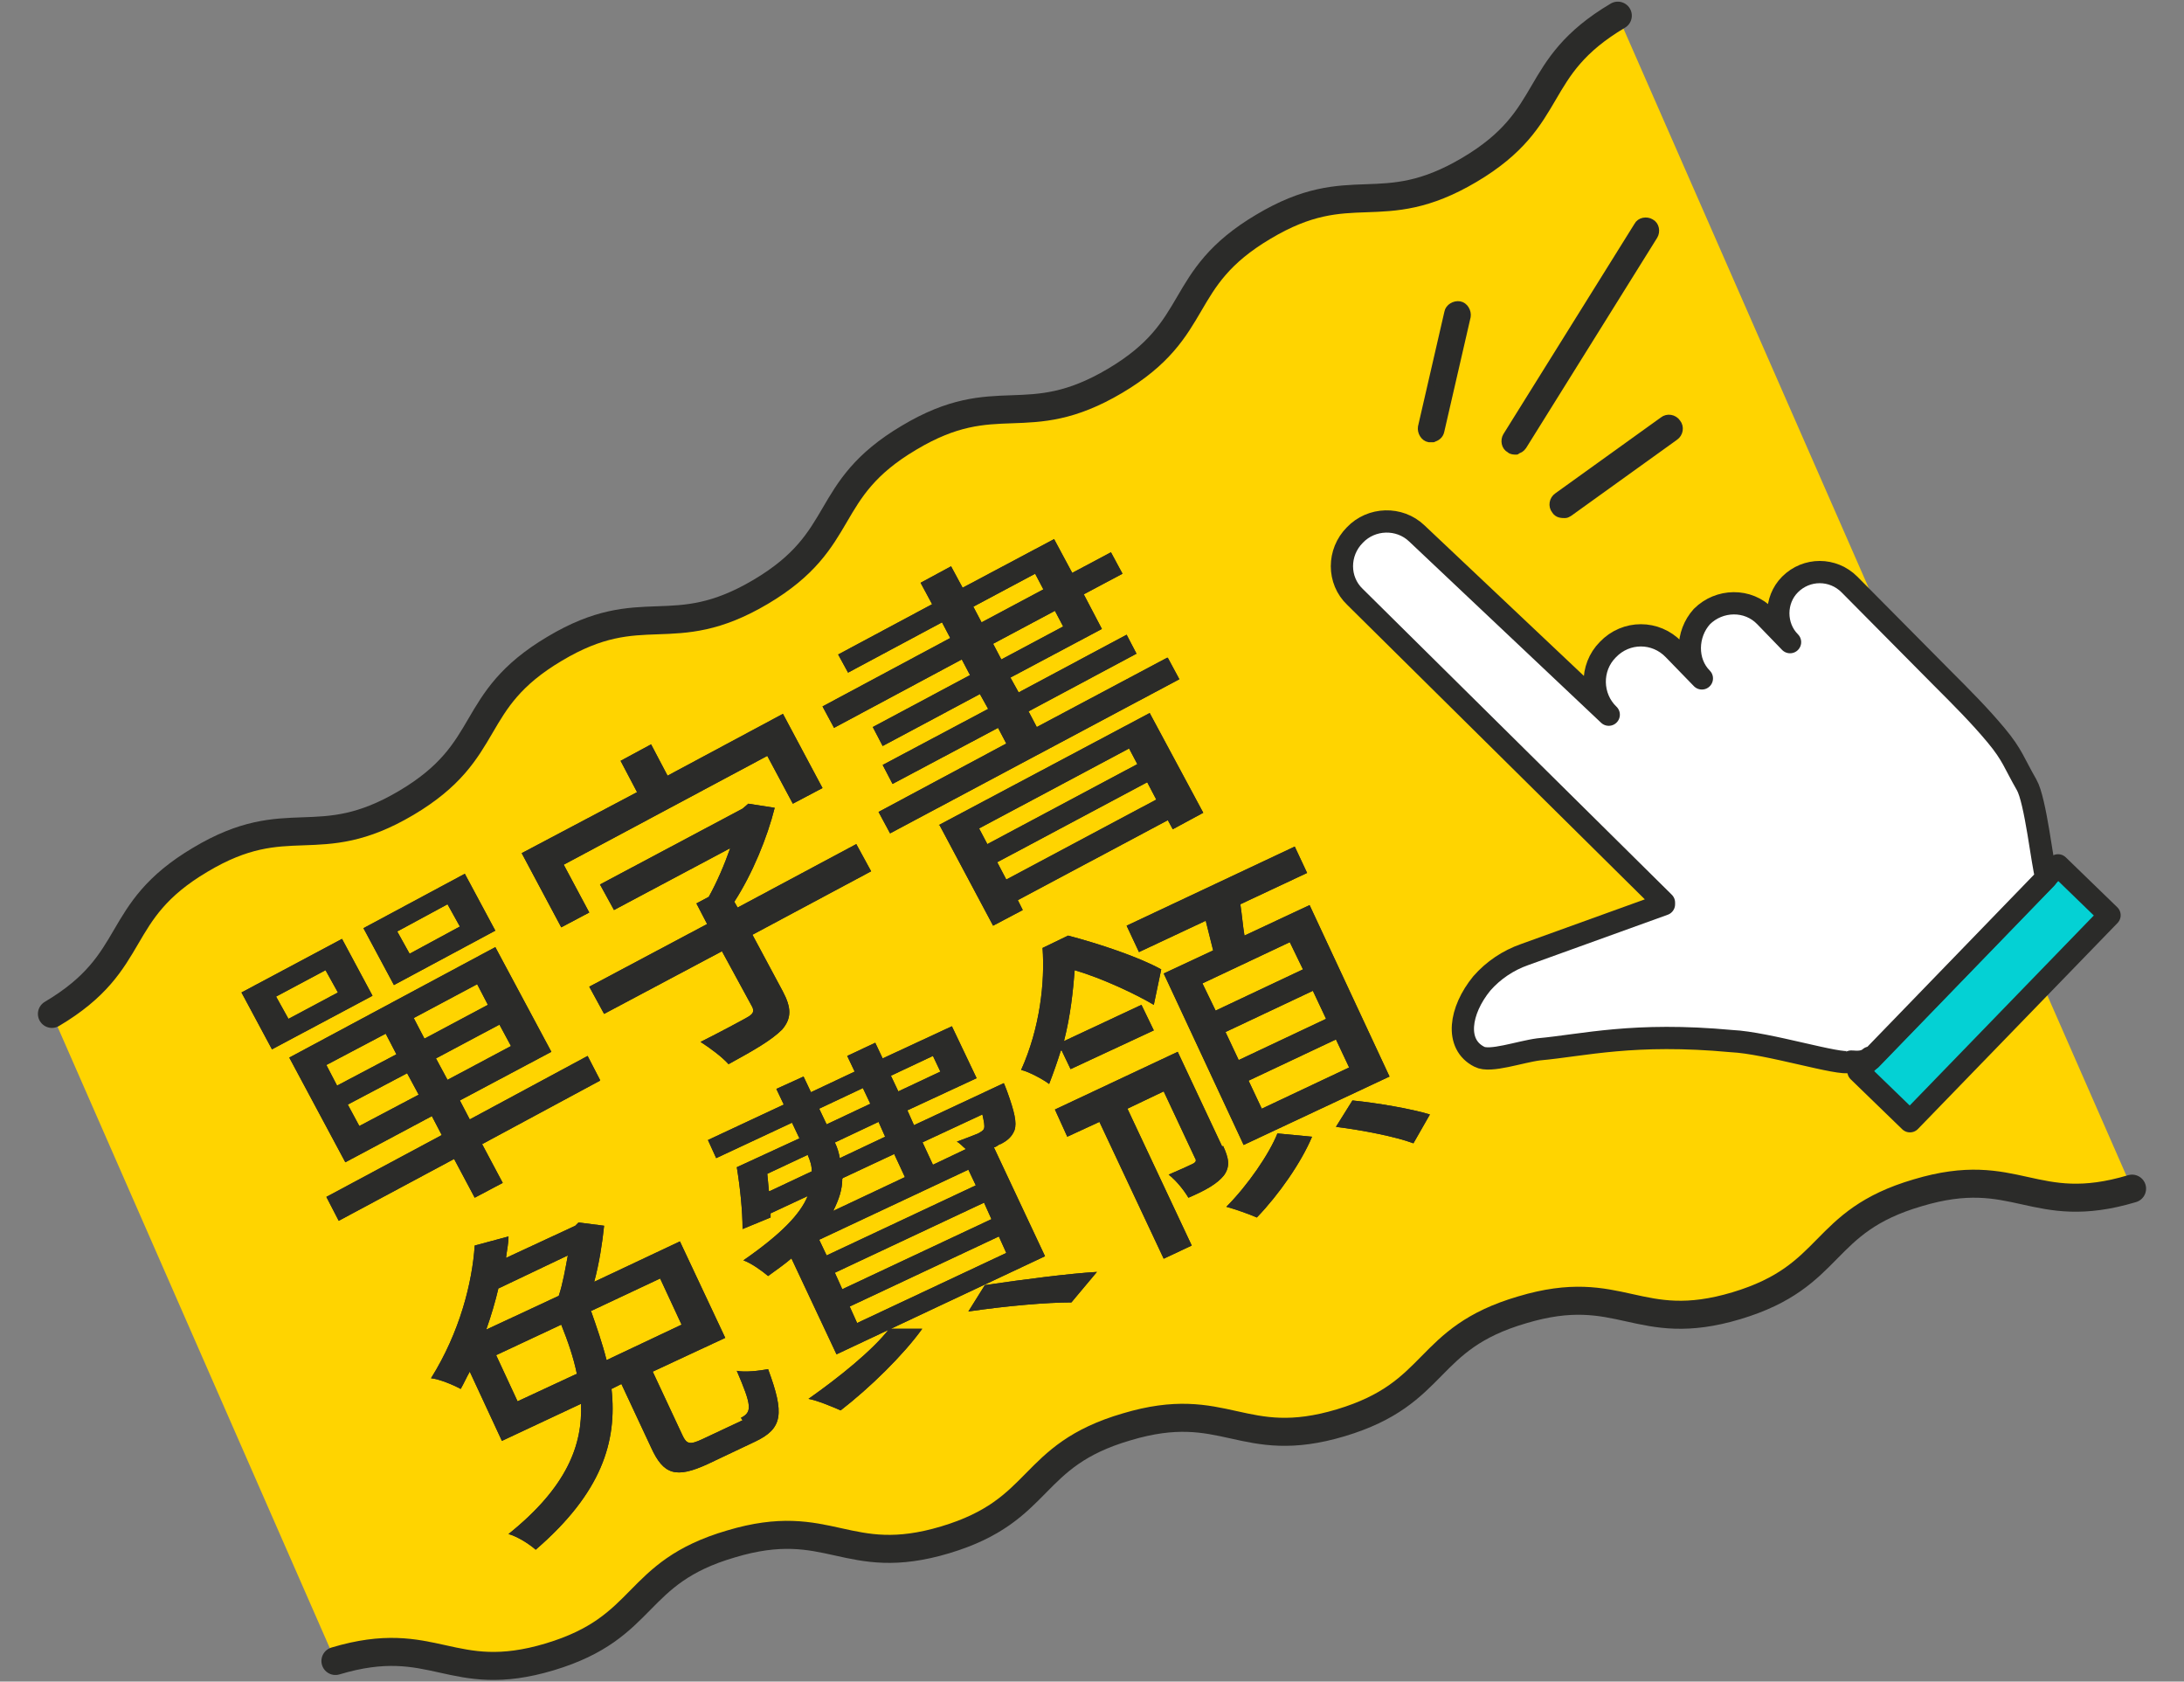
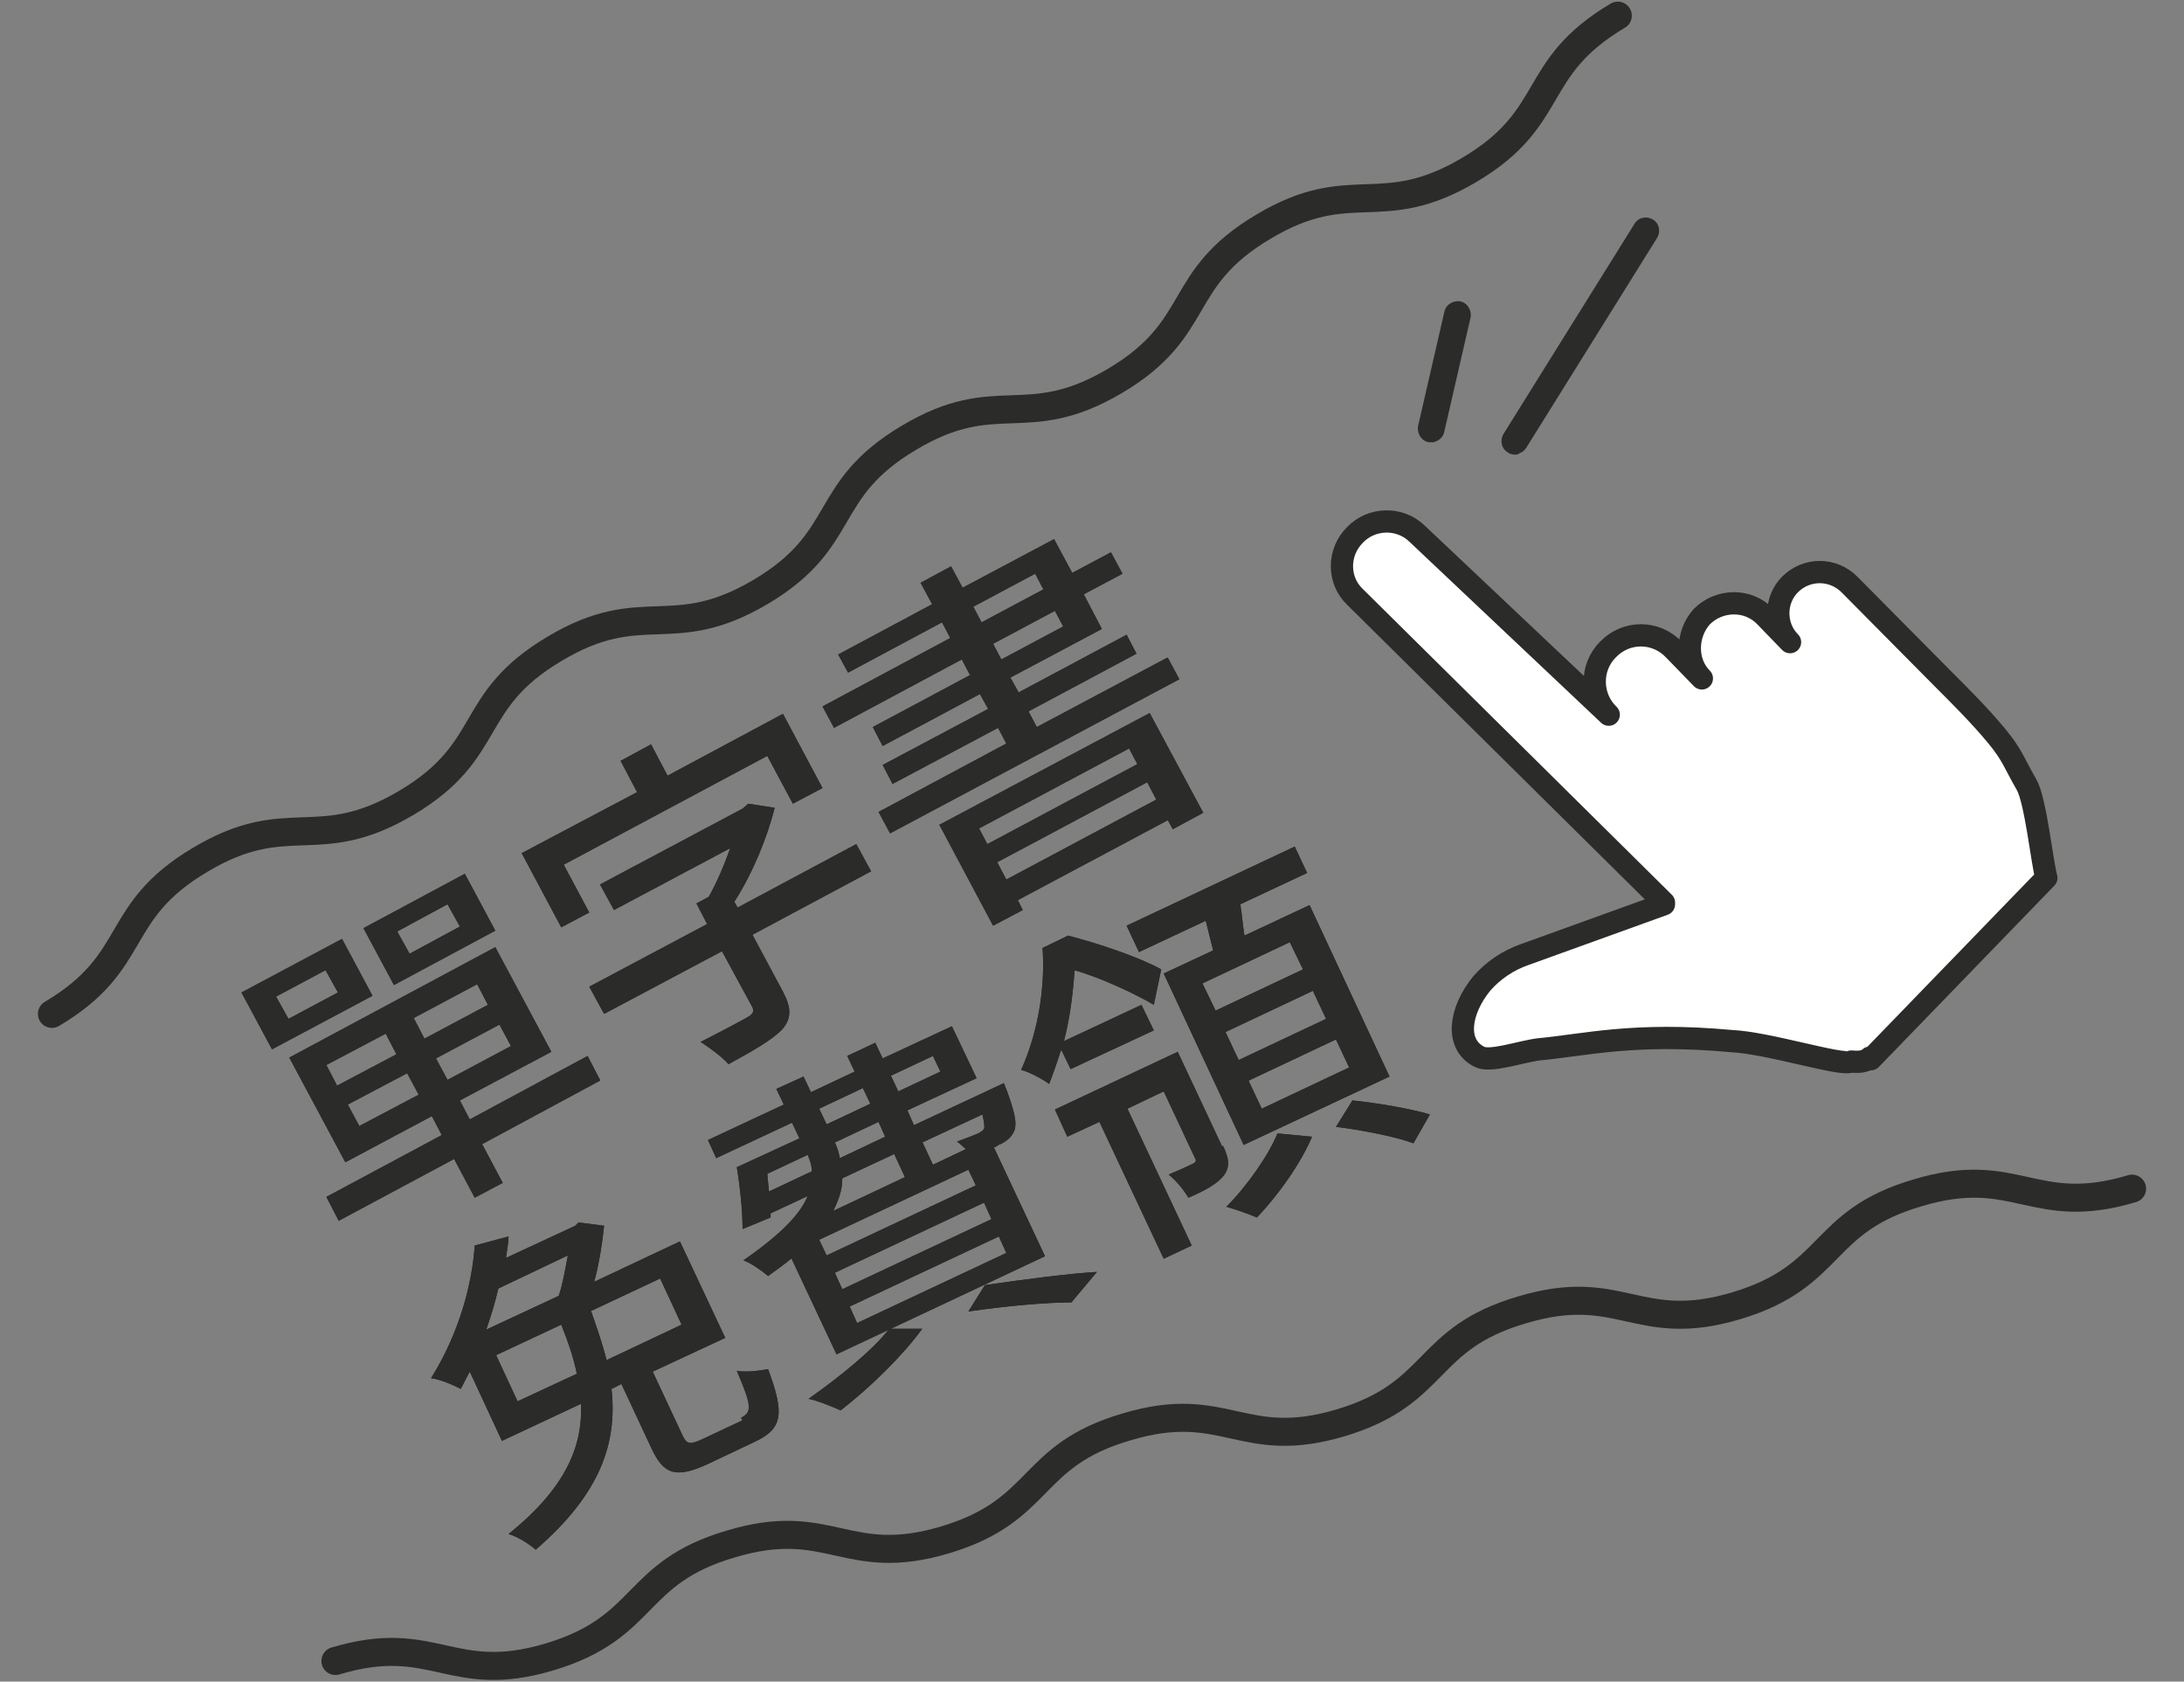
<svg xmlns="http://www.w3.org/2000/svg" id="_圖層_2" data-name=" 圖層 2" version="1.1" viewBox="0 0 265 204">
  <rect x="0" y="0" width="265" height="204" fill="#808080" stroke="none" />
  <defs>
    <style>
      .cls-1 {
        fill: #ffd400;
      }

      .cls-1, .cls-2, .cls-3 {
        stroke-width: 0px;
      }

      .cls-4 {
        stroke-width: .9px;
      }

      .cls-4, .cls-5, .cls-6, .cls-7 {
        stroke: #2b2b29;
        stroke-linecap: round;
        stroke-linejoin: round;
      }

      .cls-4, .cls-3 {
        fill: #2b2b29;
      }

      .cls-2 {
        fill: #000;
      }

      .cls-5 {
        fill: none;
        stroke-width: 3.4px;
      }

      .cls-6 {
        fill: #04d1d4;
      }

      .cls-6, .cls-7 {
        stroke-width: 2.7px;
      }

      .cls-7 {
        fill: #fff;
      }
    </style>
  </defs>
-   <path class="cls-1" d="M196.3,1.9c-10.8,6.4-7.2,12.3-18,18.7-10.8,6.4-14.3.5-25,6.9-10.8,6.4-7.2,12.3-18,18.7-10.8,6.4-14.3.5-25,6.9-10.8,6.4-7.2,12.3-18,18.7-10.8,6.4-14.3.5-25,6.9-10.8,6.4-7.2,12.3-18,18.7-10.8,6.4-14.3.5-25,6.9-10.8,6.4-7.2,12.3-18,18.7l34.4,78.5c12-3.6,14,3.1,26-.5,12-3.6,10-10.2,22-13.7,12-3.6,14,3.1,26-.5,12-3.6,10-10.2,22-13.7,12-3.6,14,3.1,26-.5,12-3.6,10-10.2,22-13.7,12-3.6,14,3.1,26-.5,12-3.6,10-10.2,22-13.7,12-3.6,14,3.1,26-.5L196.3,1.9Z" />
  <g>
    <path class="cls-5" d="M40.7,201.5c12-3.6,14,3.1,26-.5,12-3.6,10-10.2,22-13.7,12-3.6,14,3.1,26-.5,12-3.6,10-10.2,22-13.7,12-3.6,14,3.1,26-.5,12-3.6,10-10.2,22-13.7,12-3.6,14,3.1,26-.5,12-3.6,10-10.2,22-13.7,12-3.6,14,3.1,26-.5" />
    <path class="cls-5" d="M196.3,1.9c-10.8,6.4-7.2,12.3-18,18.7-10.8,6.4-14.3.5-25,6.9-10.8,6.4-7.2,12.3-18,18.7-10.8,6.4-14.3.5-25,6.9-10.8,6.4-7.2,12.3-18,18.7-10.8,6.4-14.3.5-25,6.9-10.8,6.4-7.2,12.3-18,18.7-10.8,6.4-14.3.5-25,6.9-10.8,6.4-7.2,12.3-18,18.7" />
  </g>
  <g>
    <g>
      <path class="cls-3" d="M89.9,172c1.4-.7,1.3-1.5-.5-5.7,1,.2,2.7,0,3.8-.2,2,5.4,1.8,7.2-1.6,8.8l-5.7,2.7c-3.9,1.8-5.4,1.3-6.9-2l-3.6-7.7-1.2.6c.7,6.4-1.2,12.6-9.2,19.5-.8-.7-2.2-1.6-3.3-1.9,7.1-5.7,9-10.8,8.8-15.8l-9.6,4.5-3.9-8.4c-.4.7-.7,1.4-1.1,2.1-.9-.5-2.6-1.2-3.6-1.3,3.5-5.6,5-11.6,5.3-16.1l4.1-1.1c0,.9-.2,1.7-.3,2.6l8.4-3.9.4-.4,3.1.4c-.2,2-.6,4.6-1.2,6.8l10.4-4.9,5.5,11.7-8.8,4.1,3.6,7.7c.5,1.1.9,1.2,2.4.5l4.9-2.3ZM60.5,156.2c-.4,1.7-.9,3.4-1.5,5.1l8.8-4.1c.5-1.5.8-3.3,1.1-4.9l-8.4,4ZM70,166.7c-.4-2-1.1-4-1.9-6l-7.9,3.7,2.6,5.6,7.1-3.3ZM71.7,159c.7,2,1.4,4,1.9,6l9.1-4.3-2.6-5.6-8.3,3.9Z" />
      <path class="cls-3" d="M96.1,152.6c-.8.7-1.8,1.4-2.9,2.2-.7-.6-2.1-1.6-3-1.9,4.6-3.2,6.9-5.6,7.8-7.8l-4.5,2.1v.5s-3.4,1.4-3.4,1.4c0-2.2-.3-5.1-.7-7.5l7.6-3.5-.9-1.9-9.2,4.3-1-2.2,9.2-4.3-.9-1.9,3.3-1.5.9,1.9,5.3-2.5-.9-1.9,3.4-1.6.9,1.9,8.4-3.9,3,6.3-8.4,3.9.8,1.8,10.9-5.1s.3.7.4,1c.9,2.5,1.2,3.8.9,4.7-.3.8-.9,1.3-1.7,1.7-.2,0-.4.3-.8.4l6.2,13.2-25.3,11.9-5.5-11.7ZM93.4,144.5l5.1-2.4c0-.7-.2-1.3-.5-2l-4.9,2.3.2,2.1ZM111.9,161.2c-2.3,3.2-6.4,7.2-9.9,9.9-.9-.4-2.8-1.2-3.9-1.4,3.7-2.6,7.8-5.9,9.8-8.5h3.9ZM117.5,141.9l-18.1,8.5.9,1.9,18.1-8.5-.9-1.9ZM100.3,136.4l5.3-2.5-.9-1.9-5.3,2.5.9,1.9ZM102.2,143c0,1.3-.4,2.5-1.1,3.9l8.7-4.1-1.3-2.8-6.2,2.9ZM119.4,145.9l-18.1,8.5.9,2,18.1-8.5-.9-2ZM106.6,136.1l-5.3,2.5c.3.6.5,1.3.6,1.9l5.5-2.6-.8-1.8ZM121.2,150l-18.1,8.5.9,2,18.1-8.5-.9-2ZM108.1,130.5l.9,1.9,5.1-2.4-.9-1.9-5.1,2.4ZM111.9,138.5l1.3,2.8,4-1.9c-.4-.3-.7-.7-1.1-.9,1.1-.4,2.1-.8,2.6-1,.3-.2.6-.3.7-.6.1-.3,0-.8-.2-1.7l-7.3,3.4ZM119.5,155.9c4.8-.7,10.2-1.4,13.6-1.6l-3.1,3.7c-2.9,0-7.7.4-12.5,1.1l2-3.2Z" />
      <path class="cls-3" d="M128.7,127.5c-.4,1.3-.9,2.7-1.4,4-.8-.6-2.5-1.5-3.4-1.7,2.3-5.1,2.9-10.7,2.6-14.8l3.1-1.5c3.8,1,8.6,2.6,11.3,4.1l-.9,4.3c-2.2-1.3-6.2-3.2-9.6-4.2-.2,2.5-.5,5.5-1.3,8.6l9.4-4.4,1.5,3.1-10.1,4.7-1.1-2.3ZM148.4,139c.7,1.5.9,2.5.1,3.6-.8,1-2.2,1.8-4.3,2.7-.6-1-1.5-2.1-2.4-2.8,1.4-.6,2.5-1.1,2.9-1.3.4-.2.5-.4.3-.7l-3.8-8.1-4.4,2.1,7.8,16.6-3.4,1.6-7.8-16.6-3.9,1.8-1.5-3.3,14.9-7,5.4,11.5ZM147.2,115.3c-.3-1.2-.6-2.4-.9-3.6l-8.1,3.8-1.5-3.2,20.4-9.6,1.5,3.2-8.1,3.8c.2,1.3.3,2.6.5,3.8l7.9-3.7,9.7,20.8-17.7,8.3-9.7-20.8,6-2.8ZM156.5,114.3l-10.6,5,1.6,3.3,10.6-5-1.6-3.3ZM159.3,120.2l-10.6,5,1.6,3.4,10.6-5-1.6-3.4ZM159.2,137.9c-1.3,3.1-4,7-6.7,9.8-.9-.4-2.6-1-3.7-1.3,2.6-2.6,5.2-6.4,6.2-8.9l4.2.4ZM162.1,126.1l-10.6,5,1.6,3.4,10.6-5-1.6-3.4ZM164.1,133.5c3,.3,7.1,1,9.4,1.7l-2,3.5c-2.1-.8-6.2-1.6-9.4-2l2-3.2Z" />
    </g>
    <g>
      <path class="cls-3" d="M89.9,172c1.4-.7,1.3-1.5-.5-5.7,1,.2,2.7,0,3.8-.2,2,5.4,1.8,7.2-1.6,8.8l-5.7,2.7c-3.9,1.8-5.4,1.3-6.9-2l-3.6-7.7-1.2.6c.7,6.4-1.2,12.6-9.2,19.5-.8-.7-2.2-1.6-3.3-1.9,7.1-5.7,9-10.8,8.8-15.8l-9.6,4.5-3.9-8.4c-.4.7-.7,1.4-1.1,2.1-.9-.5-2.6-1.2-3.6-1.3,3.5-5.6,5-11.6,5.3-16.1l4.1-1.1c0,.9-.2,1.7-.3,2.6l8.4-3.9.4-.4,3.1.4c-.2,2-.6,4.6-1.2,6.8l10.4-4.9,5.5,11.7-8.8,4.1,3.6,7.7c.5,1.1.9,1.2,2.4.5l4.9-2.3ZM60.5,156.2c-.4,1.7-.9,3.4-1.5,5.1l8.8-4.1c.5-1.5.8-3.3,1.1-4.9l-8.4,4ZM70,166.7c-.4-2-1.1-4-1.9-6l-7.9,3.7,2.6,5.6,7.1-3.3ZM71.7,159c.7,2,1.4,4,1.9,6l9.1-4.3-2.6-5.6-8.3,3.9Z" />
      <path class="cls-3" d="M96.1,152.6c-.8.7-1.8,1.4-2.9,2.2-.7-.6-2.1-1.6-3-1.9,4.6-3.2,6.9-5.6,7.8-7.8l-4.5,2.1v.5s-3.4,1.4-3.4,1.4c0-2.2-.3-5.1-.7-7.5l7.6-3.5-.9-1.9-9.2,4.3-1-2.2,9.2-4.3-.9-1.9,3.3-1.5.9,1.9,5.3-2.5-.9-1.9,3.4-1.6.9,1.9,8.4-3.9,3,6.3-8.4,3.9.8,1.8,10.9-5.1s.3.7.4,1c.9,2.5,1.2,3.8.9,4.7-.3.8-.9,1.3-1.7,1.7-.2,0-.4.3-.8.4l6.2,13.2-25.3,11.9-5.5-11.7ZM93.4,144.5l5.1-2.4c0-.7-.2-1.3-.5-2l-4.9,2.3.2,2.1ZM111.9,161.2c-2.3,3.2-6.4,7.2-9.9,9.9-.9-.4-2.8-1.2-3.9-1.4,3.7-2.6,7.8-5.9,9.8-8.5h3.9ZM117.5,141.9l-18.1,8.5.9,1.9,18.1-8.5-.9-1.9ZM100.3,136.4l5.3-2.5-.9-1.9-5.3,2.5.9,1.9ZM102.2,143c0,1.3-.4,2.5-1.1,3.9l8.7-4.1-1.3-2.8-6.2,2.9ZM119.4,145.9l-18.1,8.5.9,2,18.1-8.5-.9-2ZM106.6,136.1l-5.3,2.5c.3.6.5,1.3.6,1.9l5.5-2.6-.8-1.8ZM121.2,150l-18.1,8.5.9,2,18.1-8.5-.9-2ZM108.1,130.5l.9,1.9,5.1-2.4-.9-1.9-5.1,2.4ZM111.9,138.5l1.3,2.8,4-1.9c-.4-.3-.7-.7-1.1-.9,1.1-.4,2.1-.8,2.6-1,.3-.2.6-.3.7-.6.1-.3,0-.8-.2-1.7l-7.3,3.4ZM119.5,155.9c4.8-.7,10.2-1.4,13.6-1.6l-3.1,3.7c-2.9,0-7.7.4-12.5,1.1l2-3.2Z" />
      <path class="cls-3" d="M128.7,127.5c-.4,1.3-.9,2.7-1.4,4-.8-.6-2.5-1.5-3.4-1.7,2.3-5.1,2.9-10.7,2.6-14.8l3.1-1.5c3.8,1,8.6,2.6,11.3,4.1l-.9,4.3c-2.2-1.3-6.2-3.2-9.6-4.2-.2,2.5-.5,5.5-1.3,8.6l9.4-4.4,1.5,3.1-10.1,4.7-1.1-2.3ZM148.4,139c.7,1.5.9,2.5.1,3.6-.8,1-2.2,1.8-4.3,2.7-.6-1-1.5-2.1-2.4-2.8,1.4-.6,2.5-1.1,2.9-1.3.4-.2.5-.4.3-.7l-3.8-8.1-4.4,2.1,7.8,16.6-3.4,1.6-7.8-16.6-3.9,1.8-1.5-3.3,14.9-7,5.4,11.5ZM147.2,115.3c-.3-1.2-.6-2.4-.9-3.6l-8.1,3.8-1.5-3.2,20.4-9.6,1.5,3.2-8.1,3.8c.2,1.3.3,2.6.5,3.8l7.9-3.7,9.7,20.8-17.7,8.3-9.7-20.8,6-2.8ZM156.5,114.3l-10.6,5,1.6,3.3,10.6-5-1.6-3.3ZM159.3,120.2l-10.6,5,1.6,3.4,10.6-5-1.6-3.4ZM159.2,137.9c-1.3,3.1-4,7-6.7,9.8-.9-.4-2.6-1-3.7-1.3,2.6-2.6,5.2-6.4,6.2-8.9l4.2.4ZM162.1,126.1l-10.6,5,1.6,3.4,10.6-5-1.6-3.4ZM164.1,133.5c3,.3,7.1,1,9.4,1.7l-2,3.5c-2.1-.8-6.2-1.6-9.4-2l2-3.2Z" />
    </g>
  </g>
  <g>
    <g>
      <path class="cls-3" d="M45.2,120.8l-12.2,6.5-3.7-6.9,12.2-6.5,3.7,6.9ZM39.5,117.7l-6,3.2,1.5,2.7,6-3.2-1.5-2.7ZM72.8,131.1l-14.3,7.7,2.5,4.7-3.4,1.8-2.5-4.7-14,7.5-1.5-2.9,14-7.5-1.2-2.3-10.5,5.6-6.8-12.7,25-13.4,6.8,12.7-11.1,5.9,1.2,2.3,14.3-7.7,1.5,2.9ZM40.9,131.7l7.2-3.8-1.3-2.5-7.2,3.8,1.3,2.5ZM50.8,132.8l-1.4-2.6-7.2,3.8,1.4,2.6,7.2-3.8ZM60.1,112.9l-12.3,6.6-3.7-6.9,12.3-6.6,3.7,6.9ZM54.3,109.7l-6.1,3.3,1.5,2.7,6.1-3.3-1.5-2.7ZM57.9,119.4l-7.7,4.1,1.3,2.5,7.7-4.1-1.3-2.5ZM60.6,124.3l-7.7,4.1,1.4,2.6,7.7-4.1-1.4-2.6Z" />
      <path class="cls-3" d="M71.5,110.7l-3.4,1.8-4.8-9,14-7.4-2-3.8,3.7-2,2,3.8,14-7.5,4.8,9-3.6,1.9-3.1-5.8-24.7,13.2,3.1,5.8ZM105.7,105.7l-14.4,7.7,3.7,6.9c1,1.9,1.1,3.2-.1,4.6-1.3,1.3-3.4,2.5-6.5,4.2-.8-.9-2.3-2-3.4-2.7,2.4-1.2,5-2.6,5.7-3,.7-.4.8-.7.6-1.2l-3.7-6.8-14.3,7.6-1.8-3.3,14.3-7.6-1.3-2.5,1.5-.8c1-1.8,1.9-3.9,2.6-5.9l-14.1,7.5-1.7-3.1,17.3-9.2.7-.6,3.2.5c-.9,3.6-2.7,8-4.9,11.4l.4.7,14.4-7.7,1.8,3.3Z" />
      <path class="cls-3" d="M141.7,79.8l1.4,2.6-35.1,18.7-1.4-2.6,15.5-8.3-1-1.9-12.8,6.8-1.2-2.3,12.8-6.8-1-1.8-11.8,6.3-1.2-2.3,11.8-6.3-1-1.9-15.5,8.3-1.4-2.6,15.5-8.3-1-1.9-11.4,6.1-1.2-2.2,11.4-6.1-1.4-2.6,3.7-2,1.4,2.6,11.1-5.9,2.2,4.1,4.7-2.5,1.4,2.6-4.7,2.5,2.2,4.2-11.1,5.9,1,1.8,13.1-7,1.2,2.3-13.1,7,1,1.9,15.8-8.4ZM113.9,100.1l25.6-13.6,6.5,12.1-3.7,2-.6-1.1-18.2,9.7.6,1.2-3.6,1.9-6.5-12.2ZM119.1,75.5l7.5-4-1-1.9-7.5,4,1,1.9ZM118.8,100.5l1,1.9,18.2-9.7-1-1.9-18.2,9.7ZM121.5,80l7.5-4-1-1.9-7.5,4,1,1.9ZM140.3,97l-1.1-2.1-18.2,9.7,1.1,2.1,18.2-9.7Z" />
    </g>
    <g>
      <path class="cls-3" d="M45.2,120.8l-12.2,6.5-3.7-6.9,12.2-6.5,3.7,6.9ZM39.5,117.7l-6,3.2,1.5,2.7,6-3.2-1.5-2.7ZM72.8,131.1l-14.3,7.7,2.5,4.7-3.4,1.8-2.5-4.7-14,7.5-1.5-2.9,14-7.5-1.2-2.3-10.5,5.6-6.8-12.7,25-13.4,6.8,12.7-11.1,5.9,1.2,2.3,14.3-7.7,1.5,2.9ZM40.9,131.7l7.2-3.8-1.3-2.5-7.2,3.8,1.3,2.5ZM50.8,132.8l-1.4-2.6-7.2,3.8,1.4,2.6,7.2-3.8ZM60.1,112.9l-12.3,6.6-3.7-6.9,12.3-6.6,3.7,6.9ZM54.3,109.7l-6.1,3.3,1.5,2.7,6.1-3.3-1.5-2.7ZM57.9,119.4l-7.7,4.1,1.3,2.5,7.7-4.1-1.3-2.5ZM60.6,124.3l-7.7,4.1,1.4,2.6,7.7-4.1-1.4-2.6Z" />
      <path class="cls-3" d="M71.5,110.7l-3.4,1.8-4.8-9,14-7.4-2-3.8,3.7-2,2,3.8,14-7.5,4.8,9-3.6,1.9-3.1-5.8-24.7,13.2,3.1,5.8ZM105.7,105.7l-14.4,7.7,3.7,6.9c1,1.9,1.1,3.2-.1,4.6-1.3,1.3-3.4,2.5-6.5,4.2-.8-.9-2.3-2-3.4-2.7,2.4-1.2,5-2.6,5.7-3,.7-.4.8-.7.6-1.2l-3.7-6.8-14.3,7.6-1.8-3.3,14.3-7.6-1.3-2.5,1.5-.8c1-1.8,1.9-3.9,2.6-5.9l-14.1,7.5-1.7-3.1,17.3-9.2.7-.6,3.2.5c-.9,3.6-2.7,8-4.9,11.4l.4.7,14.4-7.7,1.8,3.3Z" />
      <path class="cls-3" d="M141.7,79.8l1.4,2.6-35.1,18.7-1.4-2.6,15.5-8.3-1-1.9-12.8,6.8-1.2-2.3,12.8-6.8-1-1.8-11.8,6.3-1.2-2.3,11.8-6.3-1-1.9-15.5,8.3-1.4-2.6,15.5-8.3-1-1.9-11.4,6.1-1.2-2.2,11.4-6.1-1.4-2.6,3.7-2,1.4,2.6,11.1-5.9,2.2,4.1,4.7-2.5,1.4,2.6-4.7,2.5,2.2,4.2-11.1,5.9,1,1.8,13.1-7,1.2,2.3-13.1,7,1,1.9,15.8-8.4ZM113.9,100.1l25.6-13.6,6.5,12.1-3.7,2-.6-1.1-18.2,9.7.6,1.2-3.6,1.9-6.5-12.2ZM119.1,75.5l7.5-4-1-1.9-7.5,4,1,1.9ZM118.8,100.5l1,1.9,18.2-9.7-1-1.9-18.2,9.7ZM121.5,80l7.5-4-1-1.9-7.5,4,1,1.9ZM140.3,97l-1.1-2.1-18.2,9.7,1.1,2.1,18.2-9.7Z" />
    </g>
  </g>
  <g>
    <g>
      <path class="cls-4" d="M173.9,53.2c-.2,0-.3,0-.5,0-.6-.1-1-.8-.9-1.4l3.2-13.9c.1-.6.8-1,1.4-.9.6.1,1,.8.9,1.4l-3.2,13.9c-.1.5-.5.8-1,.9Z" />
      <path class="cls-4" d="M184,54.7c-.3,0-.6,0-.8-.2-.6-.3-.7-1.1-.4-1.6l15.9-25.5c.3-.6,1.1-.7,1.6-.4.6.3.7,1.1.4,1.6l-15.9,25.5c-.2.3-.5.5-.8.5Z" />
-       <path class="cls-4" d="M189.9,62.4c-.4,0-.9,0-1.2-.5-.4-.5-.3-1.3.3-1.7l12.8-9.2c.5-.4,1.3-.3,1.7.3.4.5.3,1.3-.3,1.7l-12.8,9.2c-.2.1-.3.2-.5.2Z" />
    </g>
    <g>
-       <rect class="cls-6" x="223.3" y="116" width="34.8" height="8.7" transform="translate(-13.2 209.6) rotate(-45.9)" />
      <path class="cls-2" d="M196,87.7c-.4.5-1.1.5-1.6,0h0c-.5-.5-.5-1.3,0-1.7s1.2-.5,1.7,0,.5,1.2,0,1.7Z" />
      <path class="cls-7" d="M226.9,128.3c-.9.8-2.2.4-2.4.5-1.2.5-10-2.3-14.4-2.5-11.9-1.1-17.9.5-23.4,1-2.3.3-5.9,1.6-7.2.9-3-1.5-2.4-5.6.3-8.9,1.4-1.6,3.2-2.8,5.2-3.5l16.9-6.1v-.2s-37.5-37.1-37.5-37.1c-2.1-2-2.1-5.4,0-7.5,2-2.1,5.4-2.2,7.5-.2l23.3,22c-2.2-2.1-2.3-5.7-.1-7.9,2.2-2.3,5.8-2.3,8,0l3.4,3.5c-2-2-1.9-5.4,0-7.5,2.1-2.1,5.6-2.2,7.7,0l3,3.1c-1.9-1.9-1.9-5.1,0-7,2-2,5.2-2,7.2,0l11.3,11.4c2.3,2.3,4.5,4.5,6.5,6.9,2,2.4,2.2,3.4,3.7,6,1.1,1.9,1.9,9.6,2.4,11.3l-21.3,22Z" />
    </g>
  </g>
</svg>